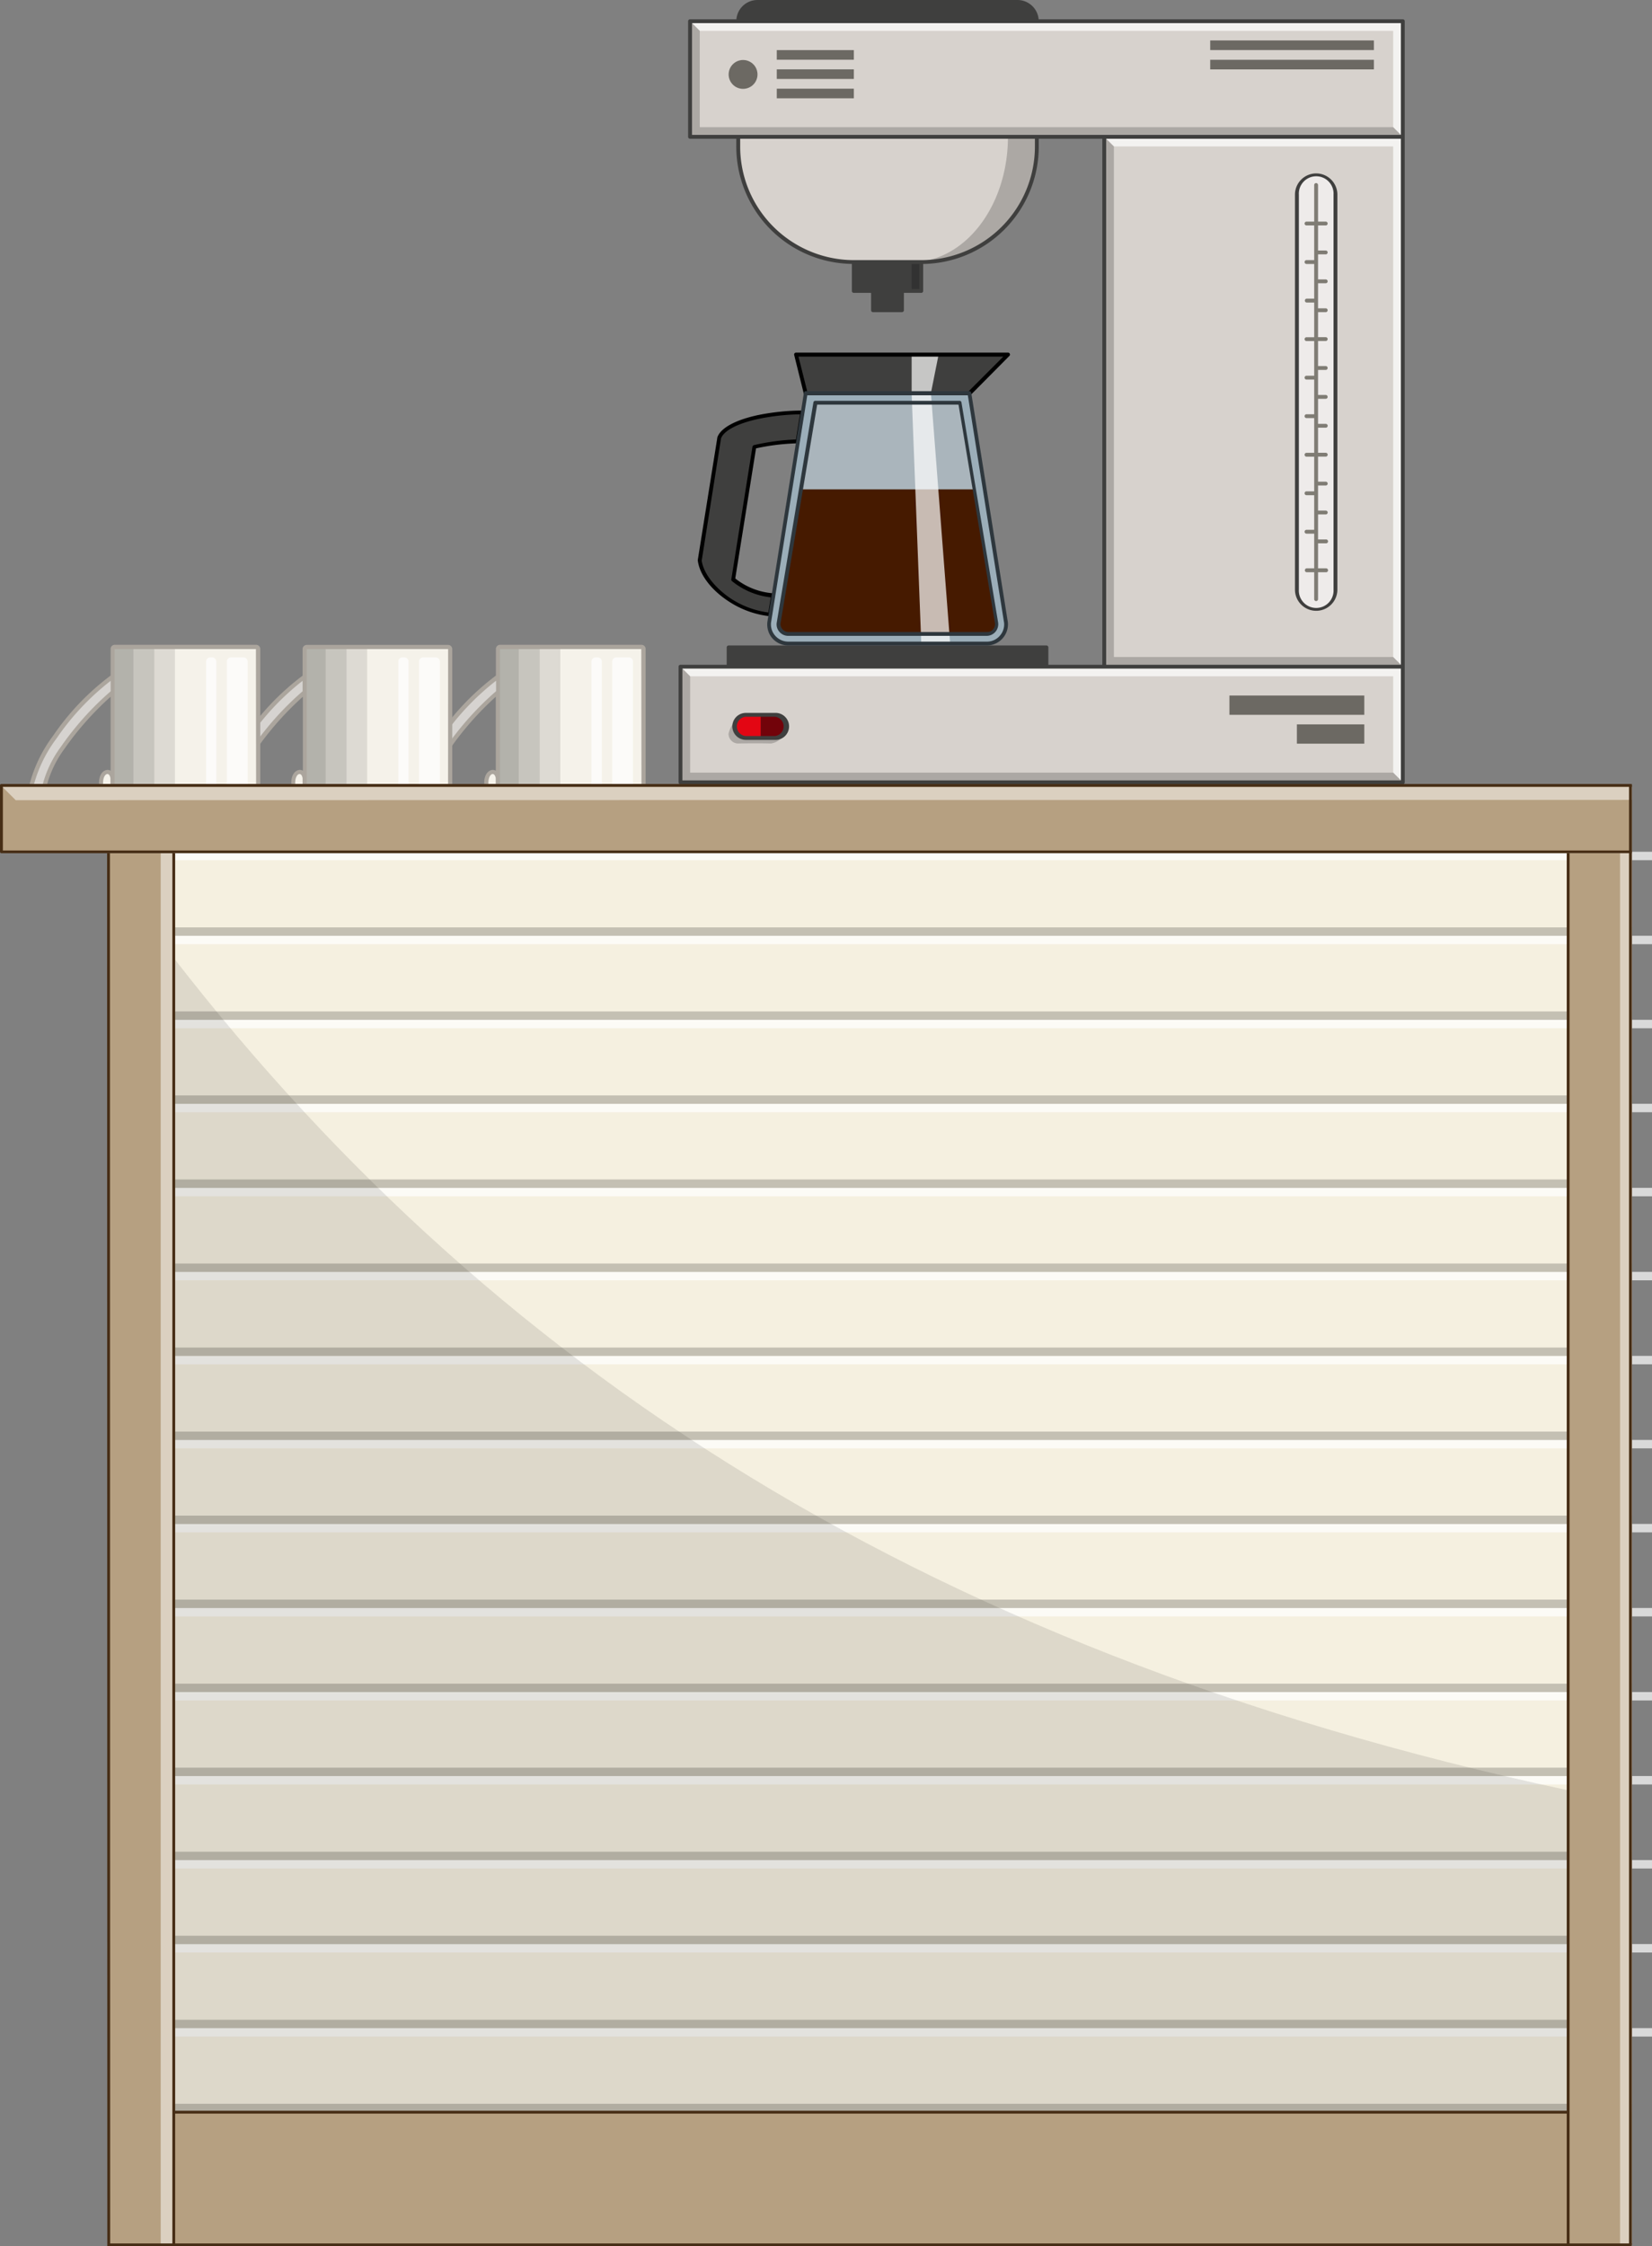
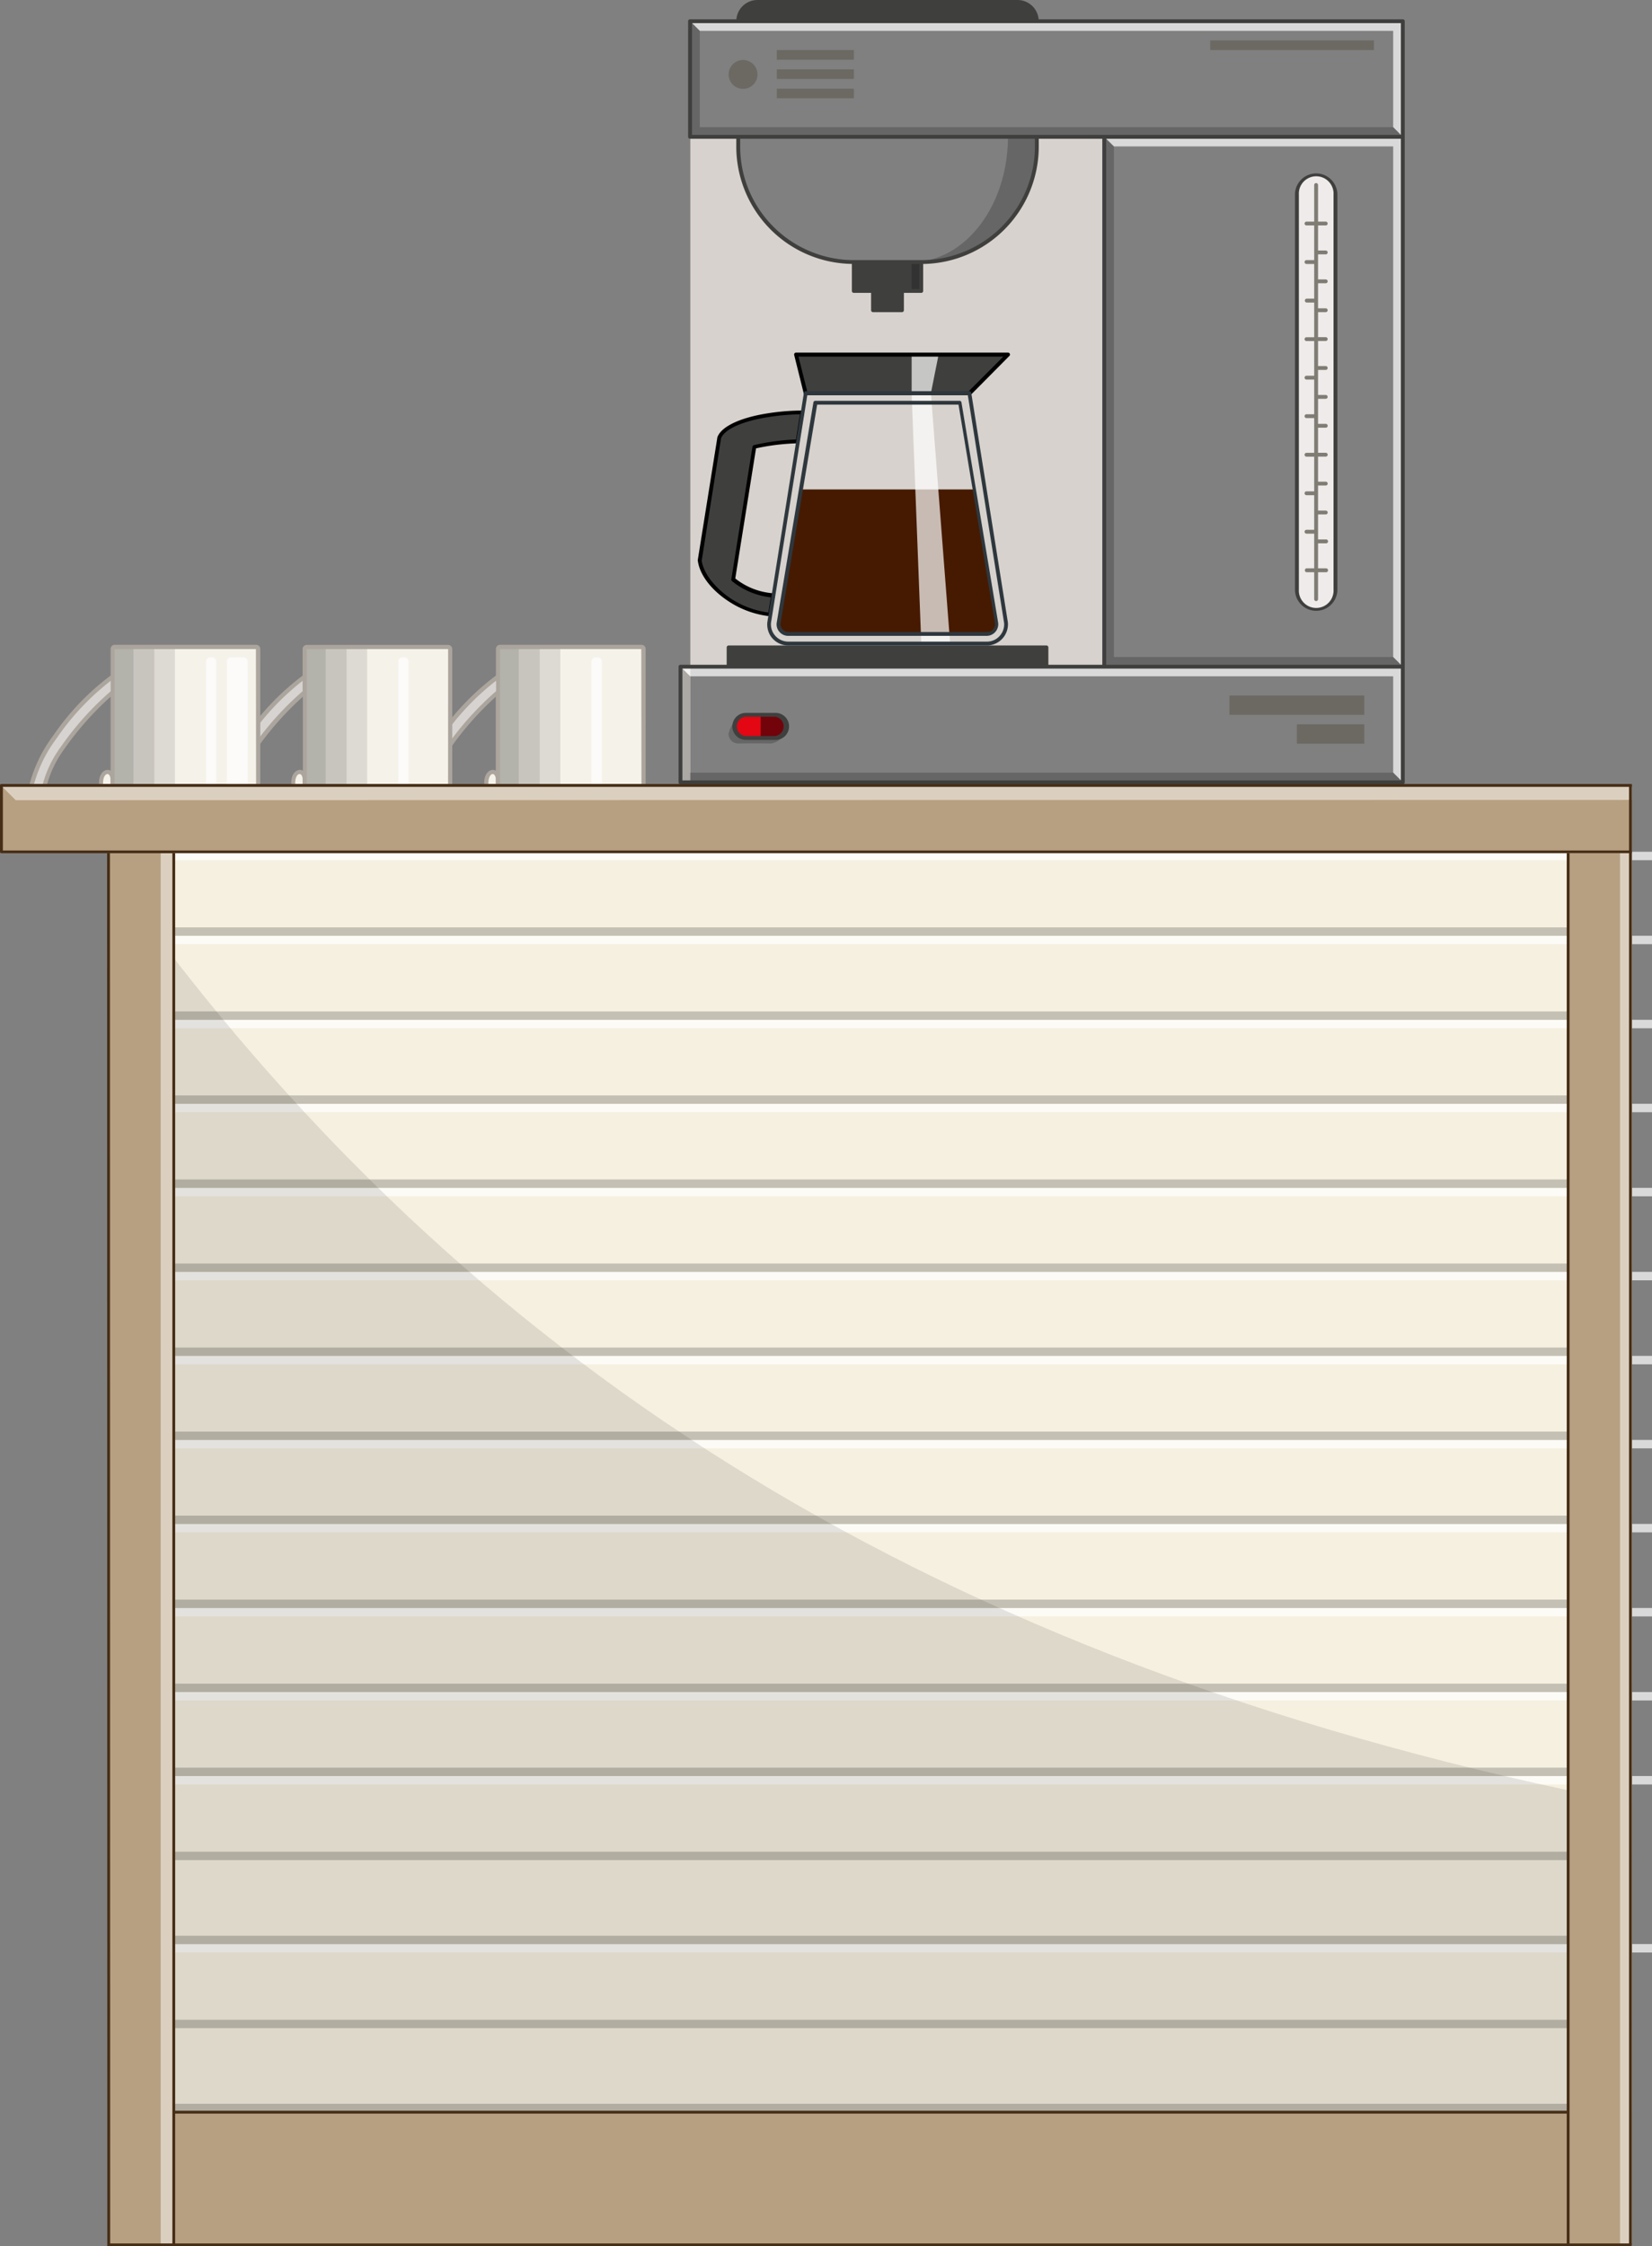
<svg xmlns="http://www.w3.org/2000/svg" id="Layer_1" data-name="Layer 1" viewBox="0 0 292.15 397.14">
  <rect x="0" y="0" width="292.15" height="397.14" fill="#808080" stroke="none" />
  <defs>
    <style>.cls-1{fill:#b7ddf3;}.cls-1,.cls-16,.cls-2{opacity:0.5;}.cls-2{fill:#d4ebf8;}.cls-3{fill:#d7d2cd;}.cls-4{fill:#3f3f3e;}.cls-5{fill:#461a00;}.cls-6{fill:#eeebea;}.cls-7{fill:#7f7c74;}.cls-8{fill:#6c6963;}.cls-9{fill:#72030a;}.cls-10{fill:#e30613;}.cls-11,.cls-16,.cls-21{fill:#fff;}.cls-11,.cls-20{opacity:0.7;}.cls-12{opacity:0.2;}.cls-13{fill:#2e373d;}.cls-14{fill:#b6a081;}.cls-15{fill:#f5f0e0;}.cls-17{opacity:0.1;}.cls-18{fill:#f5f2ea;}.cls-19{fill:#d6d3d0;}.cls-22{fill:#aba59d;}.cls-23{fill:none;stroke:#462d15;stroke-miterlimit:10;stroke-width:0.5px;}.cls-24{fill:#462d15;}</style>
  </defs>
  <path class="cls-1" d="M143.12,120.74a3.39,3.39,0,0,0,2.77,1.43H181a3.41,3.41,0,0,0,3.39-3.72l-3.76-23.53-2.71-17H149l-1.36,8.54-1.36,8.49L142.72,117l-.22,1.44A3.36,3.36,0,0,0,143.12,120.74Zm1.07-2.26,3.93-23.56,2.55-15.33h25.55l2.56,15.33,3.92,23.56a1.7,1.7,0,0,1-1.67,2H145.87A1.71,1.71,0,0,1,144.19,118.48Z" transform="translate(-6.49 -8.39)" />
  <polygon class="cls-2" points="144.19 71.19 141.63 86.52 172.29 86.52 169.74 71.19 144.19 71.19" />
-   <path class="cls-3" d="M126.83,126.26V146.7H254.57V12.14h-126V32.58h8.52v1.7a20.41,20.41,0,0,0,20.44,20.44h11.92a20.45,20.45,0,0,0,20.44-20.44v-1.7h11.92v93.68H126.83Z" transform="translate(-6.49 -8.39)" />
+   <path class="cls-3" d="M126.83,126.26V146.7H254.57h-126V32.58h8.52v1.7a20.41,20.41,0,0,0,20.44,20.44h11.92a20.45,20.45,0,0,0,20.44-20.44v-1.7h11.92v93.68H126.83Z" transform="translate(-6.49 -8.39)" />
  <polygon class="cls-4" points="174.52 114.46 185.06 114.46 185.06 117.86 128.86 117.86 128.86 114.46 139.4 114.46 174.52 114.46" />
  <path class="cls-4" d="M140.45,8.74h46a3.39,3.39,0,0,1,3.41,3.4h-52.8a3.4,3.4,0,0,1,3.4-3.4Z" transform="translate(-6.49 -8.39)" />
  <polygon class="cls-4" points="162.92 51.44 159.52 51.44 159.52 54.84 154.41 54.84 154.41 51.44 151 51.44 151 46.33 162.92 46.33 162.92 51.44" />
  <path class="cls-4" d="M130.86,103.55l2.83-17.72c.53-1.58,3.22-3,7.07-3.75a39.53,39.53,0,0,1,7.62-.78l-.82,5.12a38.06,38.06,0,0,0-7.64,1l-3.74,23.44a12.56,12.56,0,0,0,7,2.81l-.54,3.38a16.14,16.14,0,0,1-7.08-2.55c-2.9-1.87-5-4.49-5.36-7Z" transform="translate(-6.49 -8.39)" />
  <polygon class="cls-4" points="171.44 69.49 142.49 69.49 140.78 62.68 178.25 62.68 171.44 69.49" />
  <path class="cls-5" d="M144.19,118.48a1.71,1.71,0,0,0,1.68,2H181a1.7,1.7,0,0,0,1.67-2l-3.92-23.56H148.12Z" transform="translate(-6.49 -8.39)" />
  <path class="cls-6" d="M239.24,116h0a3.41,3.41,0,0,0,3.41-3.41V42.8a3.41,3.41,0,0,0-3.41-3.41h0a3.41,3.41,0,0,0-3.4,3.41v69.83A3.41,3.41,0,0,0,239.24,116Z" transform="translate(-6.49 -8.39)" />
  <path class="cls-7" d="M238.9,55.06h-1.36a.34.34,0,1,1,0-.68h1.36V48.25h-1.36a.34.34,0,1,1,0-.68h1.36V41.1a.34.34,0,0,1,.68,0v6.47h1.36a.34.34,0,1,1,0,.68h-1.36v4.43h1.36a.34.34,0,1,1,0,.68h-1.36v4.43h1.36a.34.34,0,1,1,0,.68h-1.36V62.9h1.36a.34.34,0,1,1,0,.68h-1.36V68h1.36a.34.34,0,1,1,0,.68h-1.36v4.43h1.36a.34.34,0,1,1,0,.68h-1.36v4.43h1.36a.34.34,0,1,1,0,.68h-1.36v4.43h1.36a.35.35,0,0,1,.35.34.35.35,0,0,1-.35.34h-1.36v4.43h1.36a.35.35,0,0,1,.35.34.35.35,0,0,1-.35.34h-1.36v4.43h1.36a.35.35,0,0,1,.35.34.35.35,0,0,1-.35.34h-1.36v4.43h1.36a.35.35,0,0,1,.35.34.35.35,0,0,1-.35.34h-1.36v4.42h1.36a.35.35,0,1,1,0,.69h-1.36v4.42h1.36a.35.35,0,1,1,0,.69h-1.36v4.76a.34.34,0,1,1-.68,0v-4.76h-1.36a.35.35,0,0,1,0-.69h1.36v-6.13h-1.36a.34.34,0,0,1,0-.68h1.36V95.94h-1.36a.34.34,0,0,1,0-.68h1.36V89.13h-1.36a.34.34,0,0,1-.34-.34.34.34,0,0,1,.34-.34h1.36V82.31h-1.36a.34.34,0,0,1-.34-.34.34.34,0,0,1,.34-.34h1.36V75.5h-1.36a.34.34,0,0,1,0-.68h1.36V68.69h-1.36a.34.34,0,0,1,0-.68h1.36V61.88h-1.36a.35.35,0,0,1,0-.69h1.36Z" transform="translate(-6.49 -8.39)" />
  <rect class="cls-8" x="223.91" y="131.37" width="23.85" height="3.41" transform="translate(465.18 257.75) rotate(-180)" />
  <rect class="cls-8" x="235.84" y="136.48" width="11.92" height="3.41" transform="translate(477.11 267.96) rotate(-180)" />
  <rect class="cls-8" x="220.51" y="15.55" width="28.95" height="1.7" transform="translate(463.48 24.4) rotate(-180)" />
-   <rect class="cls-8" x="220.51" y="18.95" width="28.95" height="1.7" transform="translate(463.48 31.22) rotate(-180)" />
  <rect class="cls-8" x="143.86" y="17.25" width="13.63" height="1.7" transform="translate(294.86 27.81) rotate(-180)" />
  <rect class="cls-8" x="143.86" y="20.66" width="13.63" height="1.7" transform="translate(294.86 34.62) rotate(-180)" />
  <rect class="cls-8" x="143.86" y="24.06" width="13.63" height="1.7" transform="translate(294.86 41.44) rotate(-180)" />
  <path class="cls-8" d="M135.35,21.51A2.55,2.55,0,1,0,137.9,19,2.55,2.55,0,0,0,135.35,21.51Z" transform="translate(-6.49 -8.39)" />
  <path class="cls-9" d="M141,134.77v4.09h2.55a2,2,0,0,0,2-2,2,2,0,0,0-2-2Z" transform="translate(-6.49 -8.39)" />
  <path class="cls-10" d="M138.41,134.77a2,2,0,0,0,0,4.09H141v-4.09Z" transform="translate(-6.49 -8.39)" />
  <polygon class="cls-11" points="122.05 3.75 248.08 3.75 248.08 24.19 246.38 22.48 246.38 5.45 123.75 5.45 122.05 3.75" />
  <polygon class="cls-11" points="195.28 24.19 248.08 24.19 248.08 117.86 246.38 116.16 246.38 25.89 196.99 25.89 195.28 24.19" />
  <polygon class="cls-11" points="120.34 117.86 248.08 117.86 248.08 138.3 246.38 136.6 246.38 119.57 122.05 119.57 120.34 117.86" />
  <polygon class="cls-11" points="165.99 62.68 164.63 69.49 164.76 71.19 167.9 112.07 168.03 113.78 162.92 113.78 162.86 112.07 161.28 71.19 161.22 69.49 161.22 62.68 165.99 62.68" />
  <polygon class="cls-12" points="123.75 5.45 123.75 22.48 246.38 22.48 248.08 24.19 122.05 24.19 122.05 3.75 123.75 5.45" />
  <polygon class="cls-12" points="196.99 25.89 196.99 116.16 246.38 116.16 248.08 117.86 195.28 117.86 195.28 24.19 196.99 25.89" />
  <polygon class="cls-12" points="122.05 119.57 122.05 136.6 246.38 136.6 248.08 138.3 120.34 138.3 120.34 117.86 122.05 119.57" />
  <path class="cls-12" d="M184.74,32.58h5.11v1.7a20.45,20.45,0,0,1-20.44,20.44v5.11h-1.7V54.72C177.12,54.72,184.74,44.82,184.74,32.58Z" transform="translate(-6.49 -8.39)" />
  <path class="cls-12" d="M136.6,135.8h.05a2,2,0,0,0-.28,1,2,2,0,0,0,2,2h5.11a2.05,2.05,0,0,0,1.83-1.13.88.88,0,0,1,0,.17,3.13,3.13,0,0,1-2.47,2c-2.78-.07-5.8,0-5.8,0a1.69,1.69,0,0,1-1.21-.5,1.71,1.71,0,0,1-.5-1.21A4.57,4.57,0,0,1,136.6,135.8Z" transform="translate(-6.49 -8.39)" />
  <path class="cls-4" d="M126.49,126.26V146.7a.34.34,0,0,0,.34.34H254.57a.34.34,0,0,0,.34-.34V12.14a.34.34,0,0,0-.34-.34h-64.4a3.76,3.76,0,0,0-3.73-3.41h-46a3.74,3.74,0,0,0-3.72,3.41h-8.2a.34.34,0,0,0-.34.34V32.58a.34.34,0,0,0,.34.34h8.18v1.36a20.75,20.75,0,0,0,20.44,20.77v4.78a.34.34,0,0,0,.34.34h3.06v3.07a.34.34,0,0,0,.34.34H166a.34.34,0,0,0,.34-.34V60.17h3.07a.34.34,0,0,0,.34-.34V55.06a20.77,20.77,0,0,0,20.44-20.78V32.92h11.24v93h-9.54v-3.07a.34.34,0,0,0-.34-.34h-56.2a.35.35,0,0,0-.35.34v3.07h-8.17A.34.34,0,0,0,126.49,126.26Zm64.72-.34H135.69v-2.73h55.52Zm10.9-93h52.12v93H202.11ZM161.23,60.17h4.43V62.9h-4.43Zm-3.4-5.11h11.24v4.43H157.83ZM137.39,32.92h52.12v1.36a20.1,20.1,0,0,1-20.1,20.1H157.49A20.17,20.17,0,0,1,141.16,46a20,20,0,0,1-3.77-11.73Zm52.1-21.12H137.41a2.93,2.93,0,0,1,.39-1.19,3.06,3.06,0,0,1,2.65-1.53h46a3,3,0,0,1,1.53.41A3.07,3.07,0,0,1,189.49,11.8Zm64.74,20.44H128.87V12.48H254.23ZM127.17,126.6H254.23v19.76H127.17Z" transform="translate(-6.49 -8.39)" />
  <path class="cls-4" d="M243,112.63V42.8a3.75,3.75,0,0,0-7.5,0v69.83a3.75,3.75,0,0,0,7.5,0Zm-.68,0a3.07,3.07,0,1,1-6.13,0V42.8a3.07,3.07,0,1,1,6.13,0Z" transform="translate(-6.49 -8.39)" />
  <path class="cls-4" d="M136,136.82a2.39,2.39,0,0,1,2.38-2.39h5.11a2.39,2.39,0,1,1,0,4.77h-5.11A2.39,2.39,0,0,1,136,136.82Zm2.38-1.71a1.71,1.71,0,0,0,0,3.41h5.11a1.71,1.71,0,0,0,0-3.41Z" transform="translate(-6.49 -8.39)" />
  <path d="M148.64,78a.34.34,0,0,0,.33.26h29a.37.37,0,0,0,.24-.1L185,71.31a.32.32,0,0,0,.07-.37.34.34,0,0,0-.31-.21H147.27a.34.34,0,0,0-.27.13.33.33,0,0,0-.06.3Zm-.94-6.56h36.22l-6.14,6.14H149.24Z" transform="translate(-6.49 -8.39)" />
  <path d="M129.9,107.53c.32,2.5,2.39,5.2,5.51,7.22a16.43,16.43,0,0,0,7.24,2.59h0a.34.34,0,0,0,.34-.29l.53-3.37a.33.33,0,0,0-.07-.27.38.38,0,0,0-.24-.13,12.13,12.13,0,0,1-6.69-2.62l3.67-23a38.61,38.61,0,0,1,7.35-.89.34.34,0,0,0,.33-.28l.82-5.13a.4.4,0,0,0-.08-.28.36.36,0,0,0-.26-.11,40.48,40.48,0,0,0-7.68.78c-4.1.86-6.78,2.31-7.33,4a.13.13,0,0,0,0,.06l-3.46,21.65A.17.17,0,0,0,129.9,107.53Zm.68,0L134,85.91c.5-1.4,3-2.71,6.82-3.5a40,40,0,0,1,7.14-.77l-.71,4.45a39.08,39.08,0,0,0-7.43,1,.39.39,0,0,0-.26.28l-3.74,23.45a.34.34,0,0,0,.13.32,13.14,13.14,0,0,0,6.85,2.86l-.43,2.68a15.88,15.88,0,0,1-6.61-2.45C132.89,112.31,130.9,109.75,130.58,107.49Z" transform="translate(-6.49 -8.39)" />
  <path class="cls-13" d="M142.84,120.94a3.76,3.76,0,0,0,3,1.57H181a3.75,3.75,0,0,0,3.73-4.09l-6.48-40.59a.33.33,0,0,0-.33-.28H149a.34.34,0,0,0-.34.28l-6.47,40.57A3.78,3.78,0,0,0,142.84,120.94Zm0-2.45,6.42-40.26h28.38l6.42,40.28a3,3,0,0,1-.67,2.18,3,3,0,0,1-2.38,1.14H145.89a3.08,3.08,0,0,1-2.5-1.29A3,3,0,0,1,142.84,118.49Z" transform="translate(-6.49 -8.39)" />
  <path class="cls-13" d="M143.86,118.43a2,2,0,0,0,.45,1.65,2.05,2.05,0,0,0,1.56.73H181a2.06,2.06,0,0,0,2-2.38l-6.48-38.9a.34.34,0,0,0-.34-.28H150.67a.34.34,0,0,0-.33.28Zm.67.11L151,79.93h25l6.44,38.61a1.37,1.37,0,0,1-.31,1.1,1.33,1.33,0,0,1-1,.49H145.87a1.36,1.36,0,0,1-1-.49A1.33,1.33,0,0,1,144.53,118.54Z" transform="translate(-6.49 -8.39)" />
  <rect class="cls-14" x="37.22" y="381.83" width="257.85" height="23.46" transform="translate(325.8 778.71) rotate(-180)" />
  <rect class="cls-15" x="37.22" y="158.99" width="257.85" height="222.84" transform="translate(325.8 532.42) rotate(-180)" />
  <rect class="cls-14" x="6.72" y="147.26" width="288.35" height="11.73" transform="translate(295.3 297.85) rotate(-180)" />
  <rect class="cls-11" x="167.18" y="29.01" width="1.49" height="261.43" transform="translate(321.17 -16.59) rotate(90)" />
  <rect class="cls-11" x="167.18" y="43.87" width="1.49" height="261.43" transform="translate(336.03 -1.74) rotate(90)" />
  <rect class="cls-11" x="167.18" y="58.73" width="1.49" height="261.43" transform="translate(350.88 13.12) rotate(90)" />
  <rect class="cls-11" x="167.18" y="73.58" width="1.49" height="261.43" transform="translate(365.74 27.97) rotate(90)" />
  <rect class="cls-11" x="167.18" y="88.44" width="1.49" height="261.43" transform="translate(380.59 42.83) rotate(90)" />
  <rect class="cls-11" x="167.18" y="103.29" width="1.49" height="261.43" transform="translate(395.45 57.69) rotate(90)" />
  <rect class="cls-11" x="167.18" y="118.15" width="1.49" height="261.43" transform="translate(410.31 72.54) rotate(90)" />
  <rect class="cls-11" x="167.18" y="133.01" width="1.49" height="261.43" transform="translate(425.16 87.4) rotate(90)" />
  <rect class="cls-11" x="167.18" y="147.86" width="1.49" height="261.43" transform="translate(440.02 102.25) rotate(90)" />
  <rect class="cls-11" x="167.18" y="162.72" width="1.49" height="261.43" transform="translate(454.87 117.11) rotate(90)" />
  <rect class="cls-11" x="167.18" y="177.58" width="1.49" height="261.43" transform="translate(469.73 131.97) rotate(90)" />
  <rect class="cls-11" x="167.18" y="192.43" width="1.49" height="261.43" transform="translate(484.59 146.82) rotate(90)" />
-   <rect class="cls-11" x="167.18" y="207.29" width="1.49" height="261.43" transform="translate(499.44 161.68) rotate(90)" />
  <rect class="cls-11" x="167.18" y="222.14" width="1.49" height="261.43" transform="translate(514.3 176.53) rotate(90)" />
-   <rect class="cls-11" x="167.18" y="237" width="1.49" height="261.43" transform="translate(529.15 191.39) rotate(90)" />
  <rect class="cls-12" x="165.4" y="44.17" width="1.49" height="257.85" transform="translate(332.75 -1.44) rotate(90)" />
  <rect class="cls-12" x="165.4" y="59.03" width="1.49" height="257.85" transform="translate(347.61 13.42) rotate(90)" />
  <rect class="cls-12" x="165.4" y="73.88" width="1.49" height="257.85" transform="translate(362.46 28.27) rotate(90)" />
  <rect class="cls-12" x="165.4" y="88.74" width="1.49" height="257.85" transform="translate(377.32 43.13) rotate(90)" />
  <rect class="cls-12" x="165.4" y="103.6" width="1.49" height="257.85" transform="translate(392.18 57.99) rotate(90)" />
  <rect class="cls-12" x="165.4" y="118.45" width="1.49" height="257.85" transform="translate(407.03 72.84) rotate(90)" />
  <rect class="cls-12" x="165.4" y="133.31" width="1.49" height="257.85" transform="translate(421.89 87.7) rotate(90)" />
  <rect class="cls-12" x="165.4" y="148.16" width="1.49" height="257.85" transform="translate(436.75 102.56) rotate(90)" />
  <rect class="cls-12" x="165.4" y="163.02" width="1.49" height="257.85" transform="translate(451.6 117.41) rotate(90)" />
  <rect class="cls-12" x="165.4" y="177.88" width="1.49" height="257.85" transform="translate(466.46 132.27) rotate(90)" />
  <rect class="cls-12" x="165.4" y="192.73" width="1.49" height="257.85" transform="translate(481.31 147.12) rotate(90)" />
  <rect class="cls-12" x="165.4" y="207.59" width="1.49" height="257.85" transform="translate(496.17 161.98) rotate(90)" />
  <rect class="cls-12" x="165.4" y="222.44" width="1.49" height="257.85" transform="translate(511.03 176.84) rotate(90)" />
  <rect class="cls-12" x="165.4" y="237.3" width="1.49" height="257.85" transform="translate(525.88 191.69) rotate(90)" />
  <rect class="cls-12" x="165.4" y="252.16" width="1.49" height="257.85" transform="translate(540.74 206.55) rotate(90)" />
  <polygon class="cls-16" points="288.58 139.13 0.43 139.13 2.78 141.47 288.58 141.42 288.58 139.13" />
  <path class="cls-17" d="M295.07,327.22C175.45,303.88,95.45,252.87,37.21,177.75V381.83H295.07Z" transform="translate(-6.49 -8.39)" />
  <rect class="cls-14" x="25.72" y="159.22" width="11.26" height="246.27" transform="translate(56.22 556.31) rotate(-180)" />
  <rect class="cls-16" x="34.9" y="159.22" width="2.08" height="246.3" transform="translate(65.4 556.34) rotate(-180)" />
  <g id="cup">
    <path class="cls-18" d="M92.51,146.6c.15-2,1.83-2.21,2-.61a.45.45,0,0,1,0,.11V130.78a52.67,52.67,0,0,0-8.88,9.86A19.5,19.5,0,0,0,82.57,147h-2.3a24.12,24.12,0,0,1,4-8.29A44.22,44.22,0,0,1,94.56,128v-4.89a.36.36,0,0,1,.11-.26.35.35,0,0,1,.26-.11h25a.35.35,0,0,1,.26.11.36.36,0,0,1,.11.26V147H92.5C92.51,146.76,92.51,146.6,92.51,146.6Z" transform="translate(-6.49 -8.39)" />
    <path class="cls-19" d="M84.3,138.73a43.93,43.93,0,0,1,10.26-10.68v2.73a53,53,0,0,0-8.88,9.86A19.71,19.71,0,0,0,82.57,147h-2.3A24.12,24.12,0,0,1,84.3,138.73Z" transform="translate(-6.49 -8.39)" />
    <path class="cls-17" d="M94.93,122.78h10.65V147h-11V123.15a.36.36,0,0,1,.11-.26A.35.35,0,0,1,94.93,122.78Z" transform="translate(-6.49 -8.39)" />
    <path class="cls-17" d="M94.93,122.78h7V147H94.56V123.15a.36.36,0,0,1,.11-.26A.35.35,0,0,1,94.93,122.78Z" transform="translate(-6.49 -8.39)" />
    <path class="cls-17" d="M94.93,122.78h3.3V147H94.56V123.15a.36.36,0,0,1,.11-.26A.35.35,0,0,1,94.93,122.78Z" transform="translate(-6.49 -8.39)" />
    <g class="cls-20">
-       <path class="cls-21" d="M114.76,125.35a.73.73,0,0,1,.73-.73h2.21a.73.73,0,0,1,.73.73V147h-3.67Z" transform="translate(-6.49 -8.39)" />
      <path class="cls-21" d="M111.09,125.35a.73.73,0,0,1,.73-.73h.37a.73.73,0,0,1,.73.73V147h-1.83Z" transform="translate(-6.49 -8.39)" />
    </g>
    <path class="cls-22" d="M119.9,123.15h-25V147h-.74v-1c-.06-.46-.28-.76-.54-.76h0c-.33,0-.7.47-.76,1.35,0,0,0,.16,0,.39h-.74a3.36,3.36,0,0,0,0-.42c.1-1.4.82-2,1.48-2.06a1.06,1.06,0,0,1,.57.15V131.57A54.38,54.38,0,0,0,86,140.86,19.17,19.17,0,0,0,83,147h-.78a20.06,20.06,0,0,1,3.19-6.59h0a53.6,53.6,0,0,1,8.81-9.82v-1.85A45.24,45.24,0,0,0,84.6,139,24.31,24.31,0,0,0,80.65,147h-.78a25,25,0,0,1,4.13-8.5,45.17,45.17,0,0,1,10.19-10.67v-4.7a.74.74,0,0,1,.74-.74h25a.74.74,0,0,1,.74.74V147h-.74Z" transform="translate(-6.49 -8.39)" />
  </g>
  <g id="cup-2" data-name="cup">
    <path class="cls-18" d="M58.35,146.6c.15-2,1.83-2.21,2-.61a.45.45,0,0,1,0,.11V130.78a53,53,0,0,0-8.88,9.86A19.71,19.71,0,0,0,48.41,147h-2.3a24.35,24.35,0,0,1,4-8.29A44.24,44.24,0,0,1,60.4,128v-4.89a.38.38,0,0,1,.37-.37h25a.33.33,0,0,1,.26.11.36.36,0,0,1,.11.26V147H58.34A3.34,3.34,0,0,0,58.35,146.6Z" transform="translate(-6.49 -8.39)" />
    <path class="cls-19" d="M50.15,138.73A43.94,43.94,0,0,1,60.4,128.05v2.73a53.08,53.08,0,0,0-8.87,9.86A19.31,19.31,0,0,0,48.42,147H46.11A24.35,24.35,0,0,1,50.15,138.73Z" transform="translate(-6.49 -8.39)" />
    <path class="cls-17" d="M60.77,122.78H71.42V147h-11V123.15a.38.38,0,0,1,.37-.37Z" transform="translate(-6.49 -8.39)" />
    <path class="cls-17" d="M60.77,122.78h7V147H60.4V123.15a.38.38,0,0,1,.37-.37Z" transform="translate(-6.49 -8.39)" />
    <path class="cls-17" d="M60.77,122.78h3.31V147H60.4V123.15a.38.38,0,0,1,.37-.37Z" transform="translate(-6.49 -8.39)" />
    <g class="cls-20">
-       <path class="cls-21" d="M80.6,125.35a.74.74,0,0,1,.74-.73h2.2a.74.74,0,0,1,.74.73V147H80.6Z" transform="translate(-6.49 -8.39)" />
      <path class="cls-21" d="M76.93,125.35a.73.73,0,0,1,.73-.73H78a.74.74,0,0,1,.74.73V147H76.93Z" transform="translate(-6.49 -8.39)" />
    </g>
    <path class="cls-22" d="M85.74,123.15h-25V147H60v-1c-.06-.46-.27-.76-.53-.76h0c-.34,0-.71.47-.77,1.35,0,0,0,.16,0,.39H58c0-.26,0-.41,0-.42.1-1.4.81-2,1.47-2.06a1.12,1.12,0,0,1,.58.15V131.57a53.9,53.9,0,0,0-8.22,9.29,19.38,19.38,0,0,0-3,6.16H48a19.67,19.67,0,0,1,3.19-6.59h0A52.87,52.87,0,0,1,60,130.61v-1.85A45,45,0,0,0,50.44,139,24.08,24.08,0,0,0,46.5,147h-.78a24.82,24.82,0,0,1,4.13-8.5A44.77,44.77,0,0,1,60,127.85v-4.7a.74.74,0,0,1,.73-.74h25a.74.74,0,0,1,.74.74V147h-.74Z" transform="translate(-6.49 -8.39)" />
  </g>
  <g id="cup-3" data-name="cup">
    <path class="cls-18" d="M24.36,146.6c.15-2,1.83-2.21,2-.61a.45.45,0,0,1,0,.11V130.78a53,53,0,0,0-8.88,9.86A19.71,19.71,0,0,0,14.42,147h-2.3a24.3,24.3,0,0,1,4-8.29A44.42,44.42,0,0,1,26.41,128v-4.89a.38.38,0,0,1,.37-.37h25a.33.33,0,0,1,.26.11.36.36,0,0,1,.11.26V147H24.35A3.34,3.34,0,0,0,24.36,146.6Z" transform="translate(-6.49 -8.39)" />
    <path class="cls-19" d="M16.15,138.73a44.12,44.12,0,0,1,10.26-10.68v2.73a53.08,53.08,0,0,0-8.87,9.86A19.54,19.54,0,0,0,14.42,147h-2.3A24.49,24.49,0,0,1,16.15,138.73Z" transform="translate(-6.49 -8.39)" />
    <path class="cls-17" d="M26.78,122.78H37.43V147h-11V123.15a.38.38,0,0,1,.37-.37Z" transform="translate(-6.49 -8.39)" />
    <path class="cls-17" d="M26.78,122.78h7V147H26.41V123.15a.38.38,0,0,1,.37-.37Z" transform="translate(-6.49 -8.39)" />
    <path class="cls-17" d="M26.78,122.78h3.3V147H26.41V123.15a.38.38,0,0,1,.37-.37Z" transform="translate(-6.49 -8.39)" />
    <g class="cls-20">
      <path class="cls-21" d="M46.61,125.35a.74.74,0,0,1,.74-.73h2.2a.73.73,0,0,1,.73.73V147H46.61Z" transform="translate(-6.49 -8.39)" />
      <path class="cls-21" d="M42.94,125.35a.73.73,0,0,1,.73-.73H44a.74.74,0,0,1,.74.73V147H42.94Z" transform="translate(-6.49 -8.39)" />
    </g>
    <path class="cls-22" d="M51.75,123.15h-25V147h-.73v-1c-.06-.46-.27-.76-.53-.76h0c-.34,0-.71.47-.77,1.35,0,0,0,.16,0,.39H24c0-.26,0-.41,0-.42.1-1.4.81-2,1.47-2.06a1.12,1.12,0,0,1,.58.15V131.57a53.9,53.9,0,0,0-8.22,9.29,19.38,19.38,0,0,0-3,6.16h-.77a19.67,19.67,0,0,1,3.19-6.59h0a52.87,52.87,0,0,1,8.81-9.82v-1.85A45,45,0,0,0,16.45,139,24.08,24.08,0,0,0,12.51,147h-.78a24.82,24.82,0,0,1,4.13-8.5,44.77,44.77,0,0,1,10.19-10.67v-4.7a.73.73,0,0,1,.73-.74h25a.74.74,0,0,1,.74.74V147h-.74Z" transform="translate(-6.49 -8.39)" />
  </g>
  <rect class="cls-14" x="283.81" y="159.23" width="11.26" height="246.27" transform="translate(572.39 556.34) rotate(-180)" />
  <rect class="cls-16" x="292.99" y="159.22" width="2.08" height="246.3" transform="translate(581.57 556.34) rotate(-180)" />
  <line class="cls-23" x1="288.34" y1="138.77" x2="288.34" y2="396.89" />
  <line class="cls-23" x1="288.58" y1="396.89" x2="19.23" y2="396.89" />
  <line class="cls-23" x1="277.32" y1="373.43" x2="30.73" y2="373.43" />
  <line class="cls-23" x1="30.73" y1="150.83" x2="30.73" y2="396.89" />
  <line class="cls-23" x1="19.19" y1="150.83" x2="19.23" y2="397.09" />
  <path class="cls-24" d="M295.07,147.49V147H6.72a.23.23,0,0,0-.23.24V159a.23.23,0,0,0,.23.23H295.07v-.47H7V147.49Z" transform="translate(-6.49 -8.39)" />
  <line class="cls-23" x1="277.32" y1="150.82" x2="277.32" y2="397.11" />
</svg>